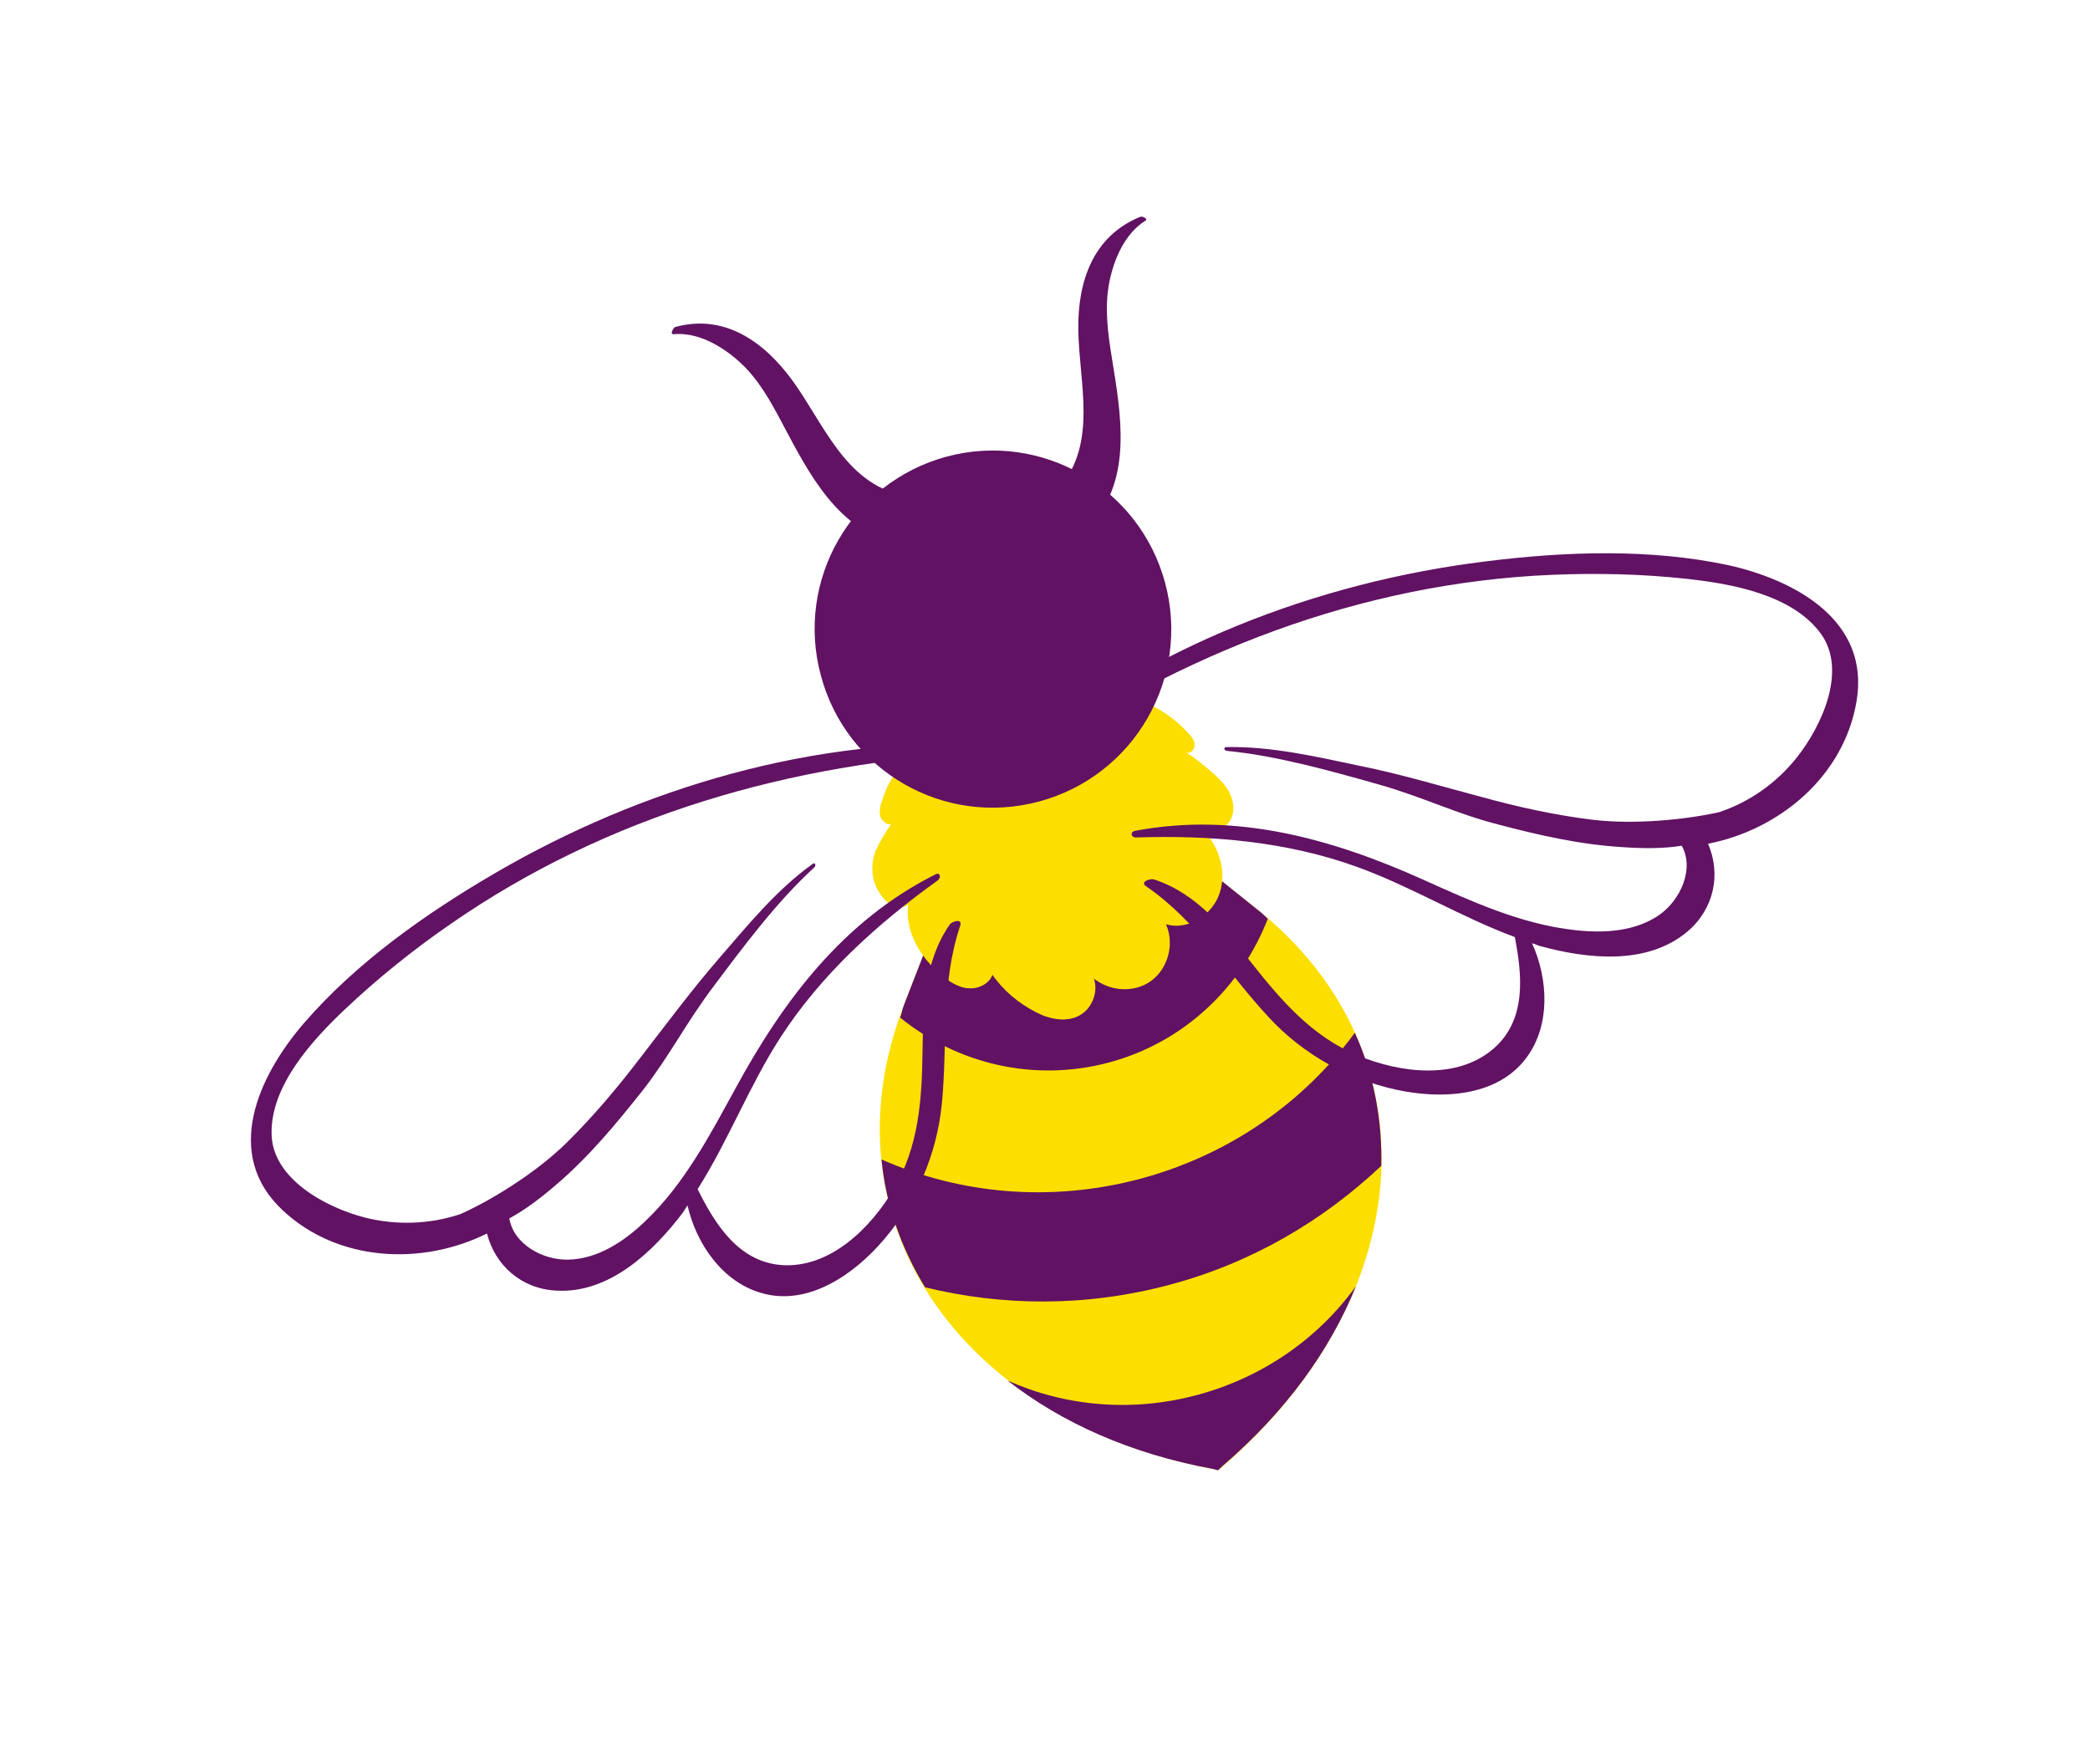
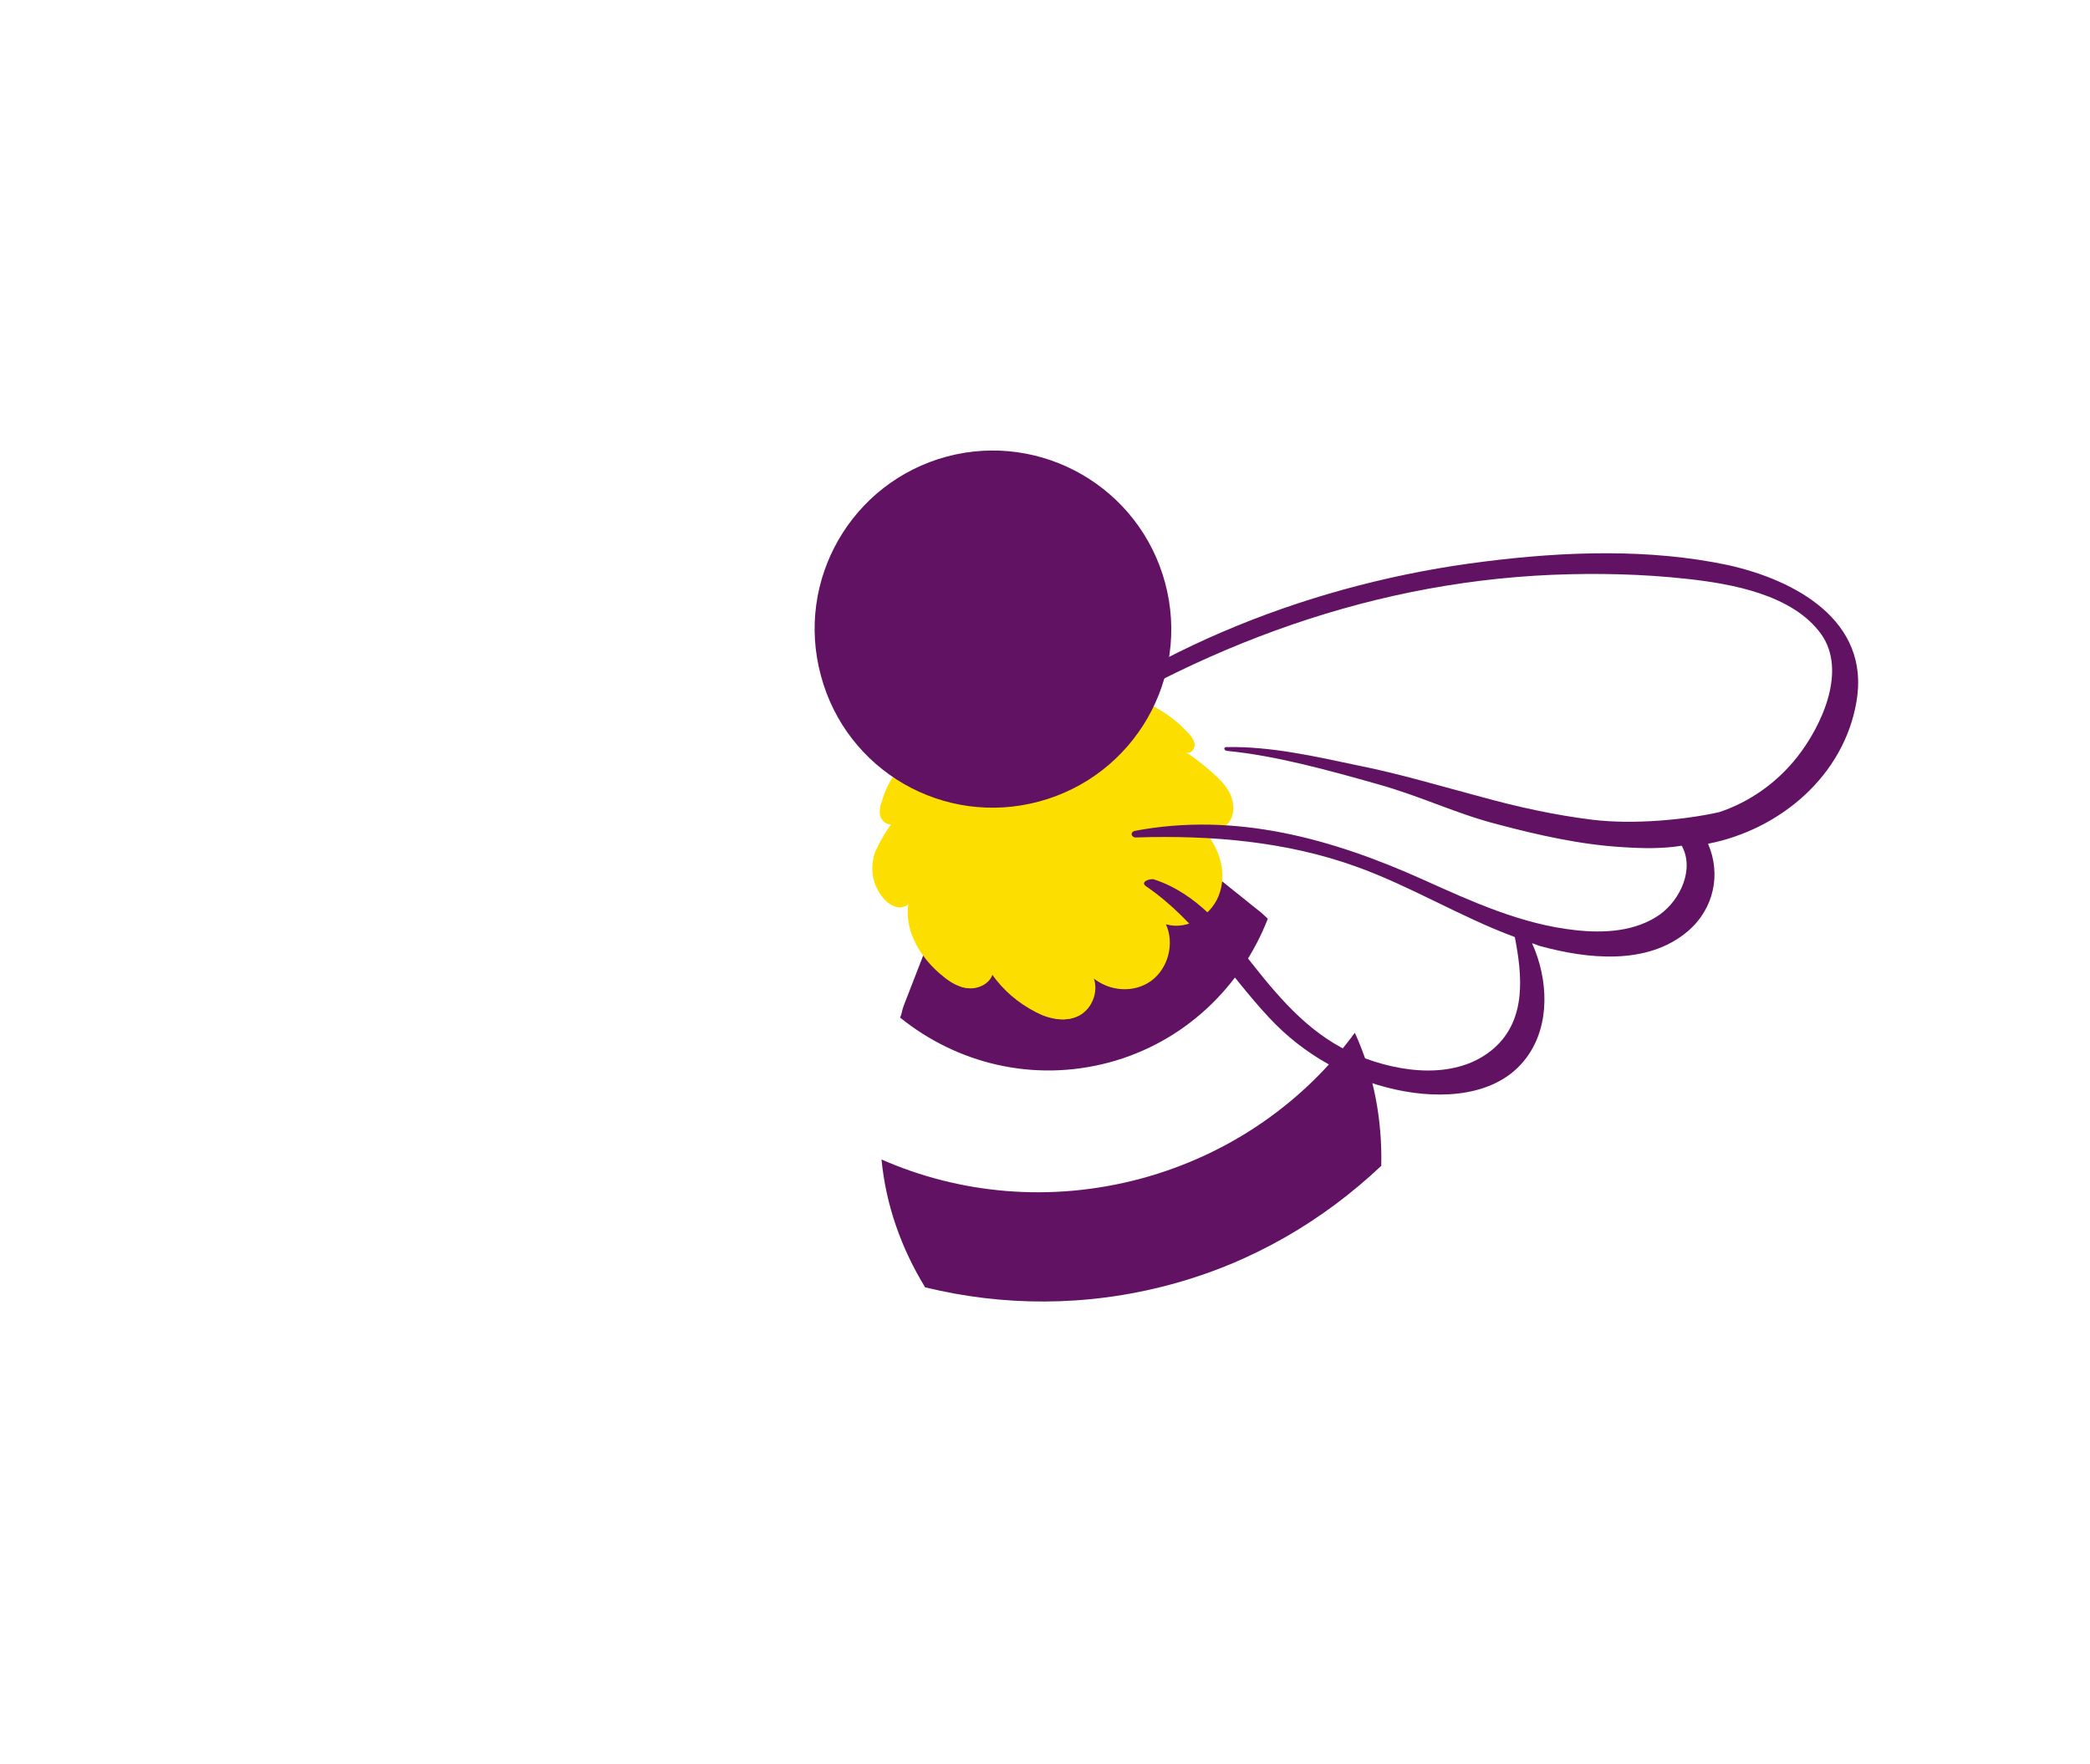
<svg xmlns="http://www.w3.org/2000/svg" width="141" height="119" viewBox="0 0 141 119" fill="none">
-   <path d="M82.191 99.169L82.476 98.935C95.815 87.443 96.856 71.005 84.848 61.379L68.545 48.324L60.989 67.79C55.412 82.126 64.537 95.845 81.843 99.104L82.191 99.169Z" fill="#FCDF00" />
-   <path d="M91.477 86.77C89.745 91.068 86.76 95.23 82.455 98.915L82.172 99.191L81.779 99.087C76.279 98.077 71.616 95.984 67.979 93.138C71.87 94.872 76.343 95.301 80.802 94.099C85.262 92.895 88.986 90.235 91.477 86.77Z" fill="#611263" />
  <path d="M68.546 48.324L60.99 67.79C60.935 67.944 60.88 68.098 60.848 68.271C60.813 68.403 60.778 68.534 60.72 68.646C64.544 71.736 69.696 73.048 74.833 71.674C79.925 70.302 83.754 66.561 85.532 61.98C85.304 61.779 85.119 61.576 84.873 61.398L68.546 48.324Z" fill="#611263" />
  <path d="M93.186 78.649C93.252 75.55 92.698 72.513 91.403 69.672C88.057 74.243 83.082 77.862 76.975 79.511C70.824 81.163 64.682 80.516 59.47 78.221C59.769 81.318 60.808 84.218 62.412 86.847C67.605 88.112 73.239 88.19 78.903 86.675C84.505 85.186 89.311 82.307 93.186 78.649Z" fill="#611263" />
  <path d="M78.428 56.236C75.956 55.874 73.365 56.016 70.809 56.712C68.252 57.409 65.939 58.564 63.909 60.13L68.524 48.304L78.428 56.236Z" fill="#611263" />
  <path d="M80.2 49.507C80.406 49.731 80.617 49.996 80.593 50.299C80.568 50.602 80.265 50.901 79.997 50.744C80.646 51.156 81.257 51.656 81.825 52.157C82.28 52.558 82.737 53.002 83.012 53.608C83.263 54.193 83.306 54.878 82.952 55.417C82.559 55.999 81.69 56.205 81.067 55.856C82.169 56.992 82.789 58.67 82.303 60.183C81.86 61.694 80.145 62.812 78.656 62.346C79.251 63.64 78.82 65.321 77.669 66.168C76.517 67.013 74.792 66.906 73.763 65.917C74.171 66.923 73.628 68.224 72.599 68.611C71.74 68.945 70.799 68.681 69.979 68.281C68.779 67.668 67.737 66.788 66.981 65.675C66.806 66.331 66.077 66.7 65.41 66.676C64.739 66.611 64.137 66.24 63.617 65.82C62.167 64.622 61.039 62.738 61.396 60.867C61.221 61.158 60.798 61.27 60.47 61.184C60.143 61.096 59.848 60.835 59.617 60.592C58.851 59.673 58.73 58.435 59.201 57.352C59.463 56.734 59.857 56.151 60.23 55.591C59.935 55.695 59.623 55.499 59.476 55.208C59.351 54.937 59.395 54.612 59.442 54.329C59.842 52.456 61.275 50.97 62.841 49.883C65.599 47.95 68.719 46.98 72.061 46.814C72.555 46.805 73.046 46.753 73.54 46.743C76.042 46.565 78.539 47.677 80.2 49.507Z" fill="#FCDF00" />
  <path d="M59.636 53.651C60.183 52.069 61.478 50.785 62.857 49.819C65.617 47.884 68.736 46.916 72.079 46.749C72.571 46.74 73.062 46.688 73.556 46.678C74.583 46.614 75.604 46.787 76.57 47.113C77.931 47.587 79.206 48.387 80.178 49.487C80.384 49.711 80.595 49.977 80.57 50.28C80.573 50.322 80.555 50.387 80.535 50.409C80.462 50.63 80.217 50.817 79.997 50.744C79.975 50.724 79.975 50.724 79.931 50.728C80.58 51.138 81.191 51.637 81.759 52.138C82.214 52.54 82.671 52.983 82.946 53.59C83.146 54.051 83.223 54.605 83.059 55.066C83.025 55.197 82.966 55.309 82.886 55.399C82.533 55.937 81.793 56.133 81.201 55.934C81.135 55.916 81.068 55.899 81 55.839C82.103 56.973 82.724 58.653 82.237 60.167C82.24 60.209 82.22 60.231 82.199 60.255C81.689 61.706 80.034 62.753 78.567 62.308C78.892 63.04 78.921 63.876 78.648 64.645C78.448 65.237 78.072 65.756 77.581 66.13C76.778 66.716 75.669 66.829 74.725 66.524C74.328 66.376 73.973 66.184 73.655 65.903C73.855 66.362 73.823 66.859 73.68 67.341C73.501 67.912 73.079 68.389 72.514 68.618C71.884 68.871 71.192 68.785 70.534 68.569C70.314 68.496 70.093 68.382 69.892 68.287C68.695 67.674 67.652 66.795 66.895 65.681C66.897 65.723 66.876 65.746 66.857 65.769C66.658 66.361 65.949 66.708 65.301 66.662C65.107 66.651 64.935 66.62 64.757 66.545C64.296 66.38 63.891 66.105 63.528 65.784C63.031 65.385 62.594 64.918 62.216 64.384C61.485 63.333 61.062 62.071 61.307 60.831C61.133 61.12 60.71 61.232 60.382 61.146C60.359 61.126 60.317 61.128 60.294 61.108C59.986 60.999 59.736 60.778 59.549 60.532C58.828 59.653 58.673 58.545 59.038 57.491C59.054 57.426 59.072 57.36 59.132 57.292C59.395 56.674 59.788 56.091 60.161 55.531C60.056 55.559 59.927 55.567 59.839 55.529C59.662 55.455 59.503 55.314 59.43 55.168C59.305 54.897 59.349 54.572 59.418 54.265C59.512 54.066 59.564 53.87 59.636 53.651Z" fill="#FCDF00" />
  <path d="M125.249 47.314C124.403 52.351 120.073 55.975 115.232 56.922C116.112 58.951 115.656 61.3 113.858 62.831C111.126 65.15 107.077 64.694 103.886 63.819C103.69 63.767 103.534 63.669 103.36 63.637C104.455 66.061 104.606 69.146 102.999 71.331C101.02 74.034 97.18 74.166 94.198 73.514C90.908 72.797 87.926 71.135 85.623 68.657C82.814 65.653 80.795 62.169 77.316 59.787C76.888 59.491 77.582 59.254 77.846 59.324C80.761 60.28 82.651 62.676 84.472 65.011C86.479 67.55 88.561 69.955 91.648 71.224C94.471 72.381 98.304 72.892 100.791 70.717C102.991 68.774 102.7 65.806 102.196 63.216C98.566 61.874 95.214 59.807 91.566 58.489C86.818 56.764 81.698 56.333 76.66 56.497C76.317 56.518 76.208 56.139 76.568 56.051C83.363 54.767 89.857 56.574 96.023 59.348C99.296 60.82 102.635 62.351 106.249 62.747C108.196 62.97 110.358 62.856 112.004 61.679C113.361 60.691 114.329 58.633 113.457 57.054C112.181 57.263 110.827 57.241 109.489 57.152C106.642 56.986 103.808 56.347 101.057 55.617C98.218 54.892 96.043 53.781 93.002 52.918C89.7 51.987 86.136 50.985 82.785 50.657C82.591 50.646 82.49 50.396 82.769 50.4C85.731 50.342 88.76 51.035 91.657 51.649C94.442 52.205 97.157 53.024 99.908 53.754C102.38 54.437 104.885 54.99 107.44 55.303C110.254 55.643 113.713 55.297 115.982 54.791C118.044 54.103 119.876 52.808 121.25 51.066C122.884 48.988 124.629 45.269 122.863 42.779C120.935 40.107 116.806 39.377 113.779 39.049C110.791 38.721 107.736 38.654 104.716 38.778C91.729 39.331 79.796 44.054 69.139 51.317C68.953 51.435 68.364 51.279 68.63 51.068C77.388 43.667 88.868 39.275 100.168 37.881C105.541 37.201 111.265 36.995 116.577 38.122C121.109 39.129 126.179 41.863 125.249 47.314Z" fill="#611263" />
-   <path d="M19.07 81.649C22.789 85.134 28.457 85.403 32.854 83.215C33.395 85.352 35.172 86.959 37.542 87.068C41.121 87.275 44.081 84.426 46.067 81.809L46.381 81.316C46.971 83.901 48.72 86.455 51.325 87.217C54.521 88.178 57.669 85.941 59.651 83.602C61.833 81.038 63.185 77.902 63.534 74.528C63.947 70.443 63.44 66.434 64.782 62.439C64.943 61.935 64.226 62.152 64.069 62.376C62.314 64.914 62.289 67.967 62.237 70.914C62.2 74.16 61.99 77.332 60.299 80.21C58.765 82.82 56.013 85.571 52.734 85.346C49.819 85.12 48.244 82.596 47.065 80.221C49.139 76.954 50.542 73.257 52.639 70.01C55.383 65.756 59.187 62.317 63.26 59.397C63.527 59.187 63.417 58.807 63.085 59C56.897 62.115 52.848 67.483 49.609 73.443C47.892 76.58 46.181 79.847 43.566 82.352C42.167 83.707 40.353 84.938 38.336 84.978C36.641 85.02 34.662 83.962 34.36 82.197C35.524 81.565 36.569 80.747 37.588 79.868C39.751 78.014 41.61 75.77 43.383 73.532C45.194 71.205 46.262 69.033 48.167 66.508C50.231 63.757 52.452 60.782 54.934 58.521C55.077 58.404 54.995 58.131 54.812 58.292C52.404 60.012 50.428 62.434 48.484 64.683C46.62 66.841 44.934 69.117 43.205 71.351C41.654 73.383 39.994 75.356 38.172 77.145C36.145 79.12 33.188 80.959 31.055 81.909C28.992 82.597 26.74 82.674 24.623 82.14C22.047 81.484 18.404 79.563 18.323 76.538C18.226 73.257 21.085 70.156 23.276 68.086C25.468 66.014 27.843 64.103 30.335 62.379C41.004 54.966 53.356 51.465 66.225 50.768C66.44 50.755 66.819 50.279 66.474 50.257C55.028 49.662 43.255 53.149 33.406 58.9C28.74 61.62 24.047 64.921 20.479 69.056C17.393 72.643 15.033 77.883 19.07 81.649Z" fill="#611263" />
  <path d="M78.602 39.315C80.332 45.739 76.532 52.337 70.108 54.07C63.683 55.805 57.087 52.006 55.376 45.559C53.645 39.135 57.446 32.537 63.87 30.803C70.274 29.092 76.871 32.891 78.602 39.315Z" fill="#611263" />
-   <path d="M45.434 22.545C47.059 22.399 48.641 23.31 49.823 24.354C51.142 25.517 51.99 27.076 52.794 28.595C54.523 31.859 56.582 35.942 60.644 36.655C62.839 37.055 62.725 33.839 60.872 33.418C56.97 32.524 55.587 28.592 53.449 25.653C51.524 23.022 48.851 21.148 45.533 22.066C45.411 22.158 45.177 22.561 45.434 22.545Z" fill="#611263" />
-   <path d="M77.254 14.904C75.889 15.764 75.158 17.463 74.845 19.009C74.5 20.728 74.738 22.475 75.016 24.176C75.61 27.856 76.426 32.339 73.605 35.351C72.074 36.994 70.234 34.359 71.477 32.906C74.057 29.845 72.8 25.861 72.747 22.256C72.696 19.014 73.729 15.919 76.936 14.623C77.062 14.572 77.503 14.759 77.254 14.904Z" fill="#611263" />
</svg>